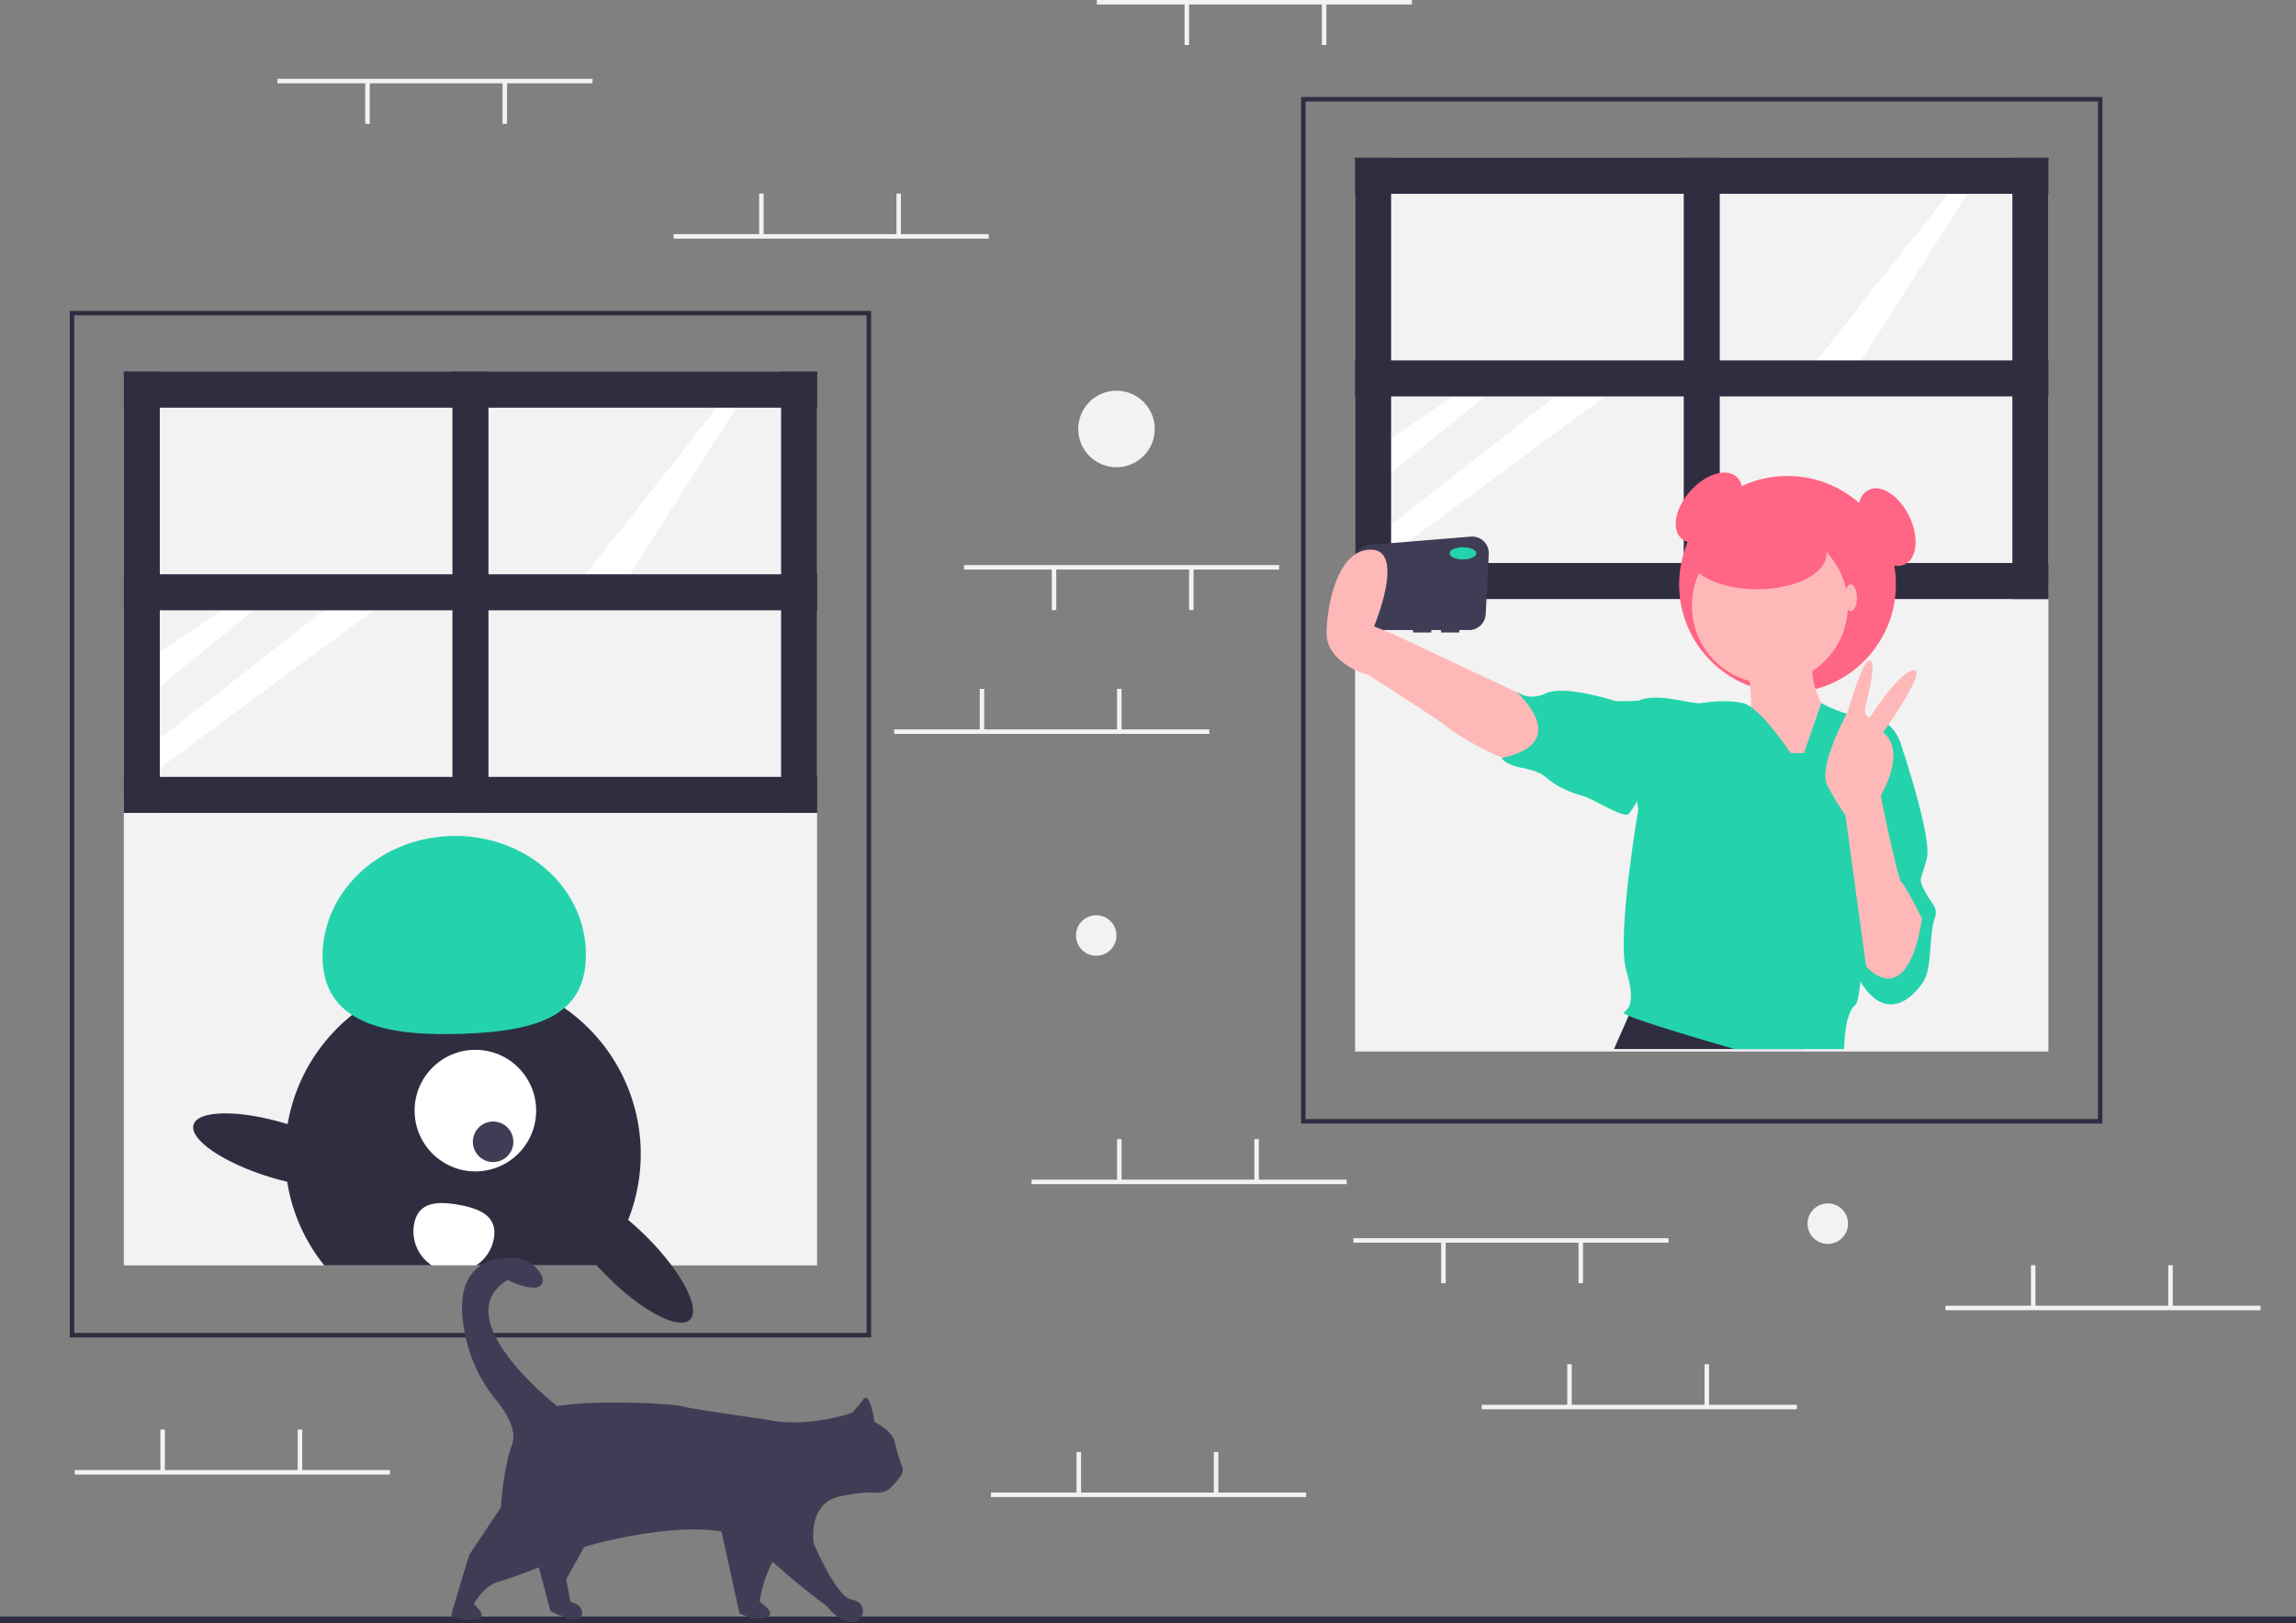
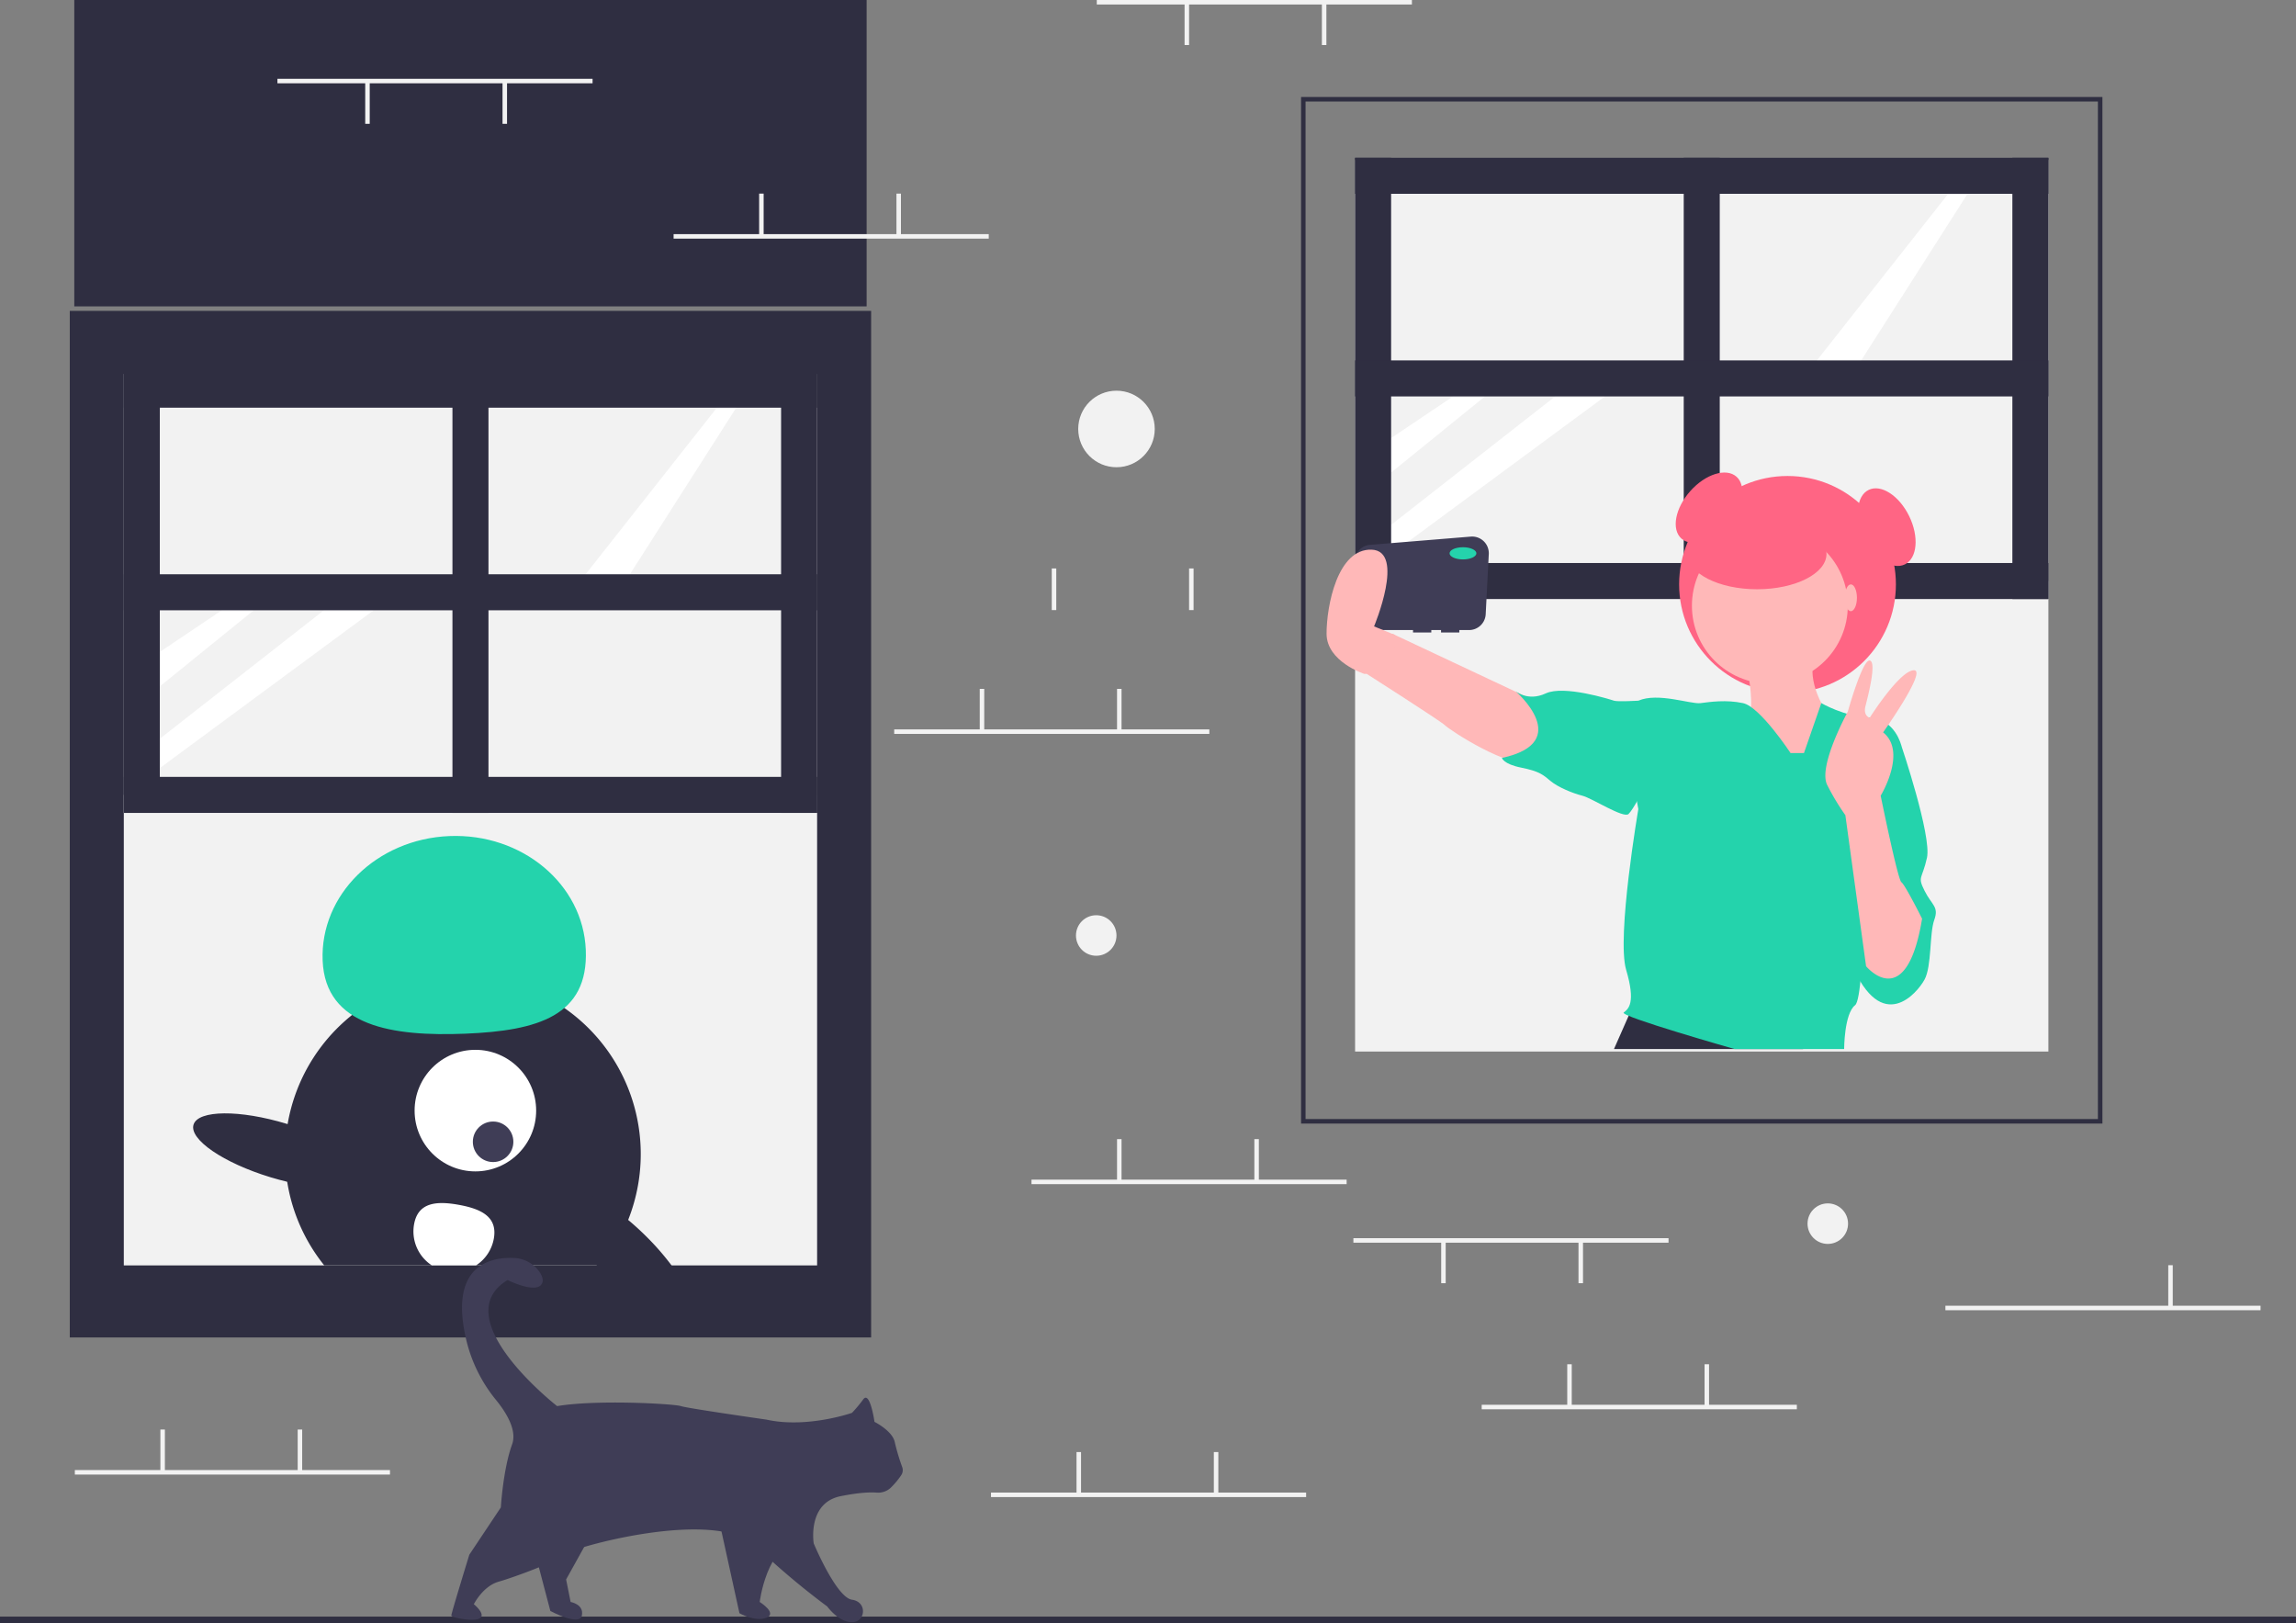
<svg xmlns="http://www.w3.org/2000/svg" id="f3c1e264-8f84-4af2-9302-889b00530a9c" data-name="Layer 1" width="1020" height="721.092" viewBox="0 0 1020 721.092">
  <rect x="0" y="0" width="1020" height="721.092" fill="#808080" stroke="none" />
  <title>everyday_life</title>
  <rect y="718.092" width="1020" height="3" fill="#2f2e41" />
-   <path d="M477,683.546H121v-456H477Zm-354-2H475v-452H123Z" transform="translate(-90 -89.454)" fill="#2f2e41" />
+   <path d="M477,683.546H121v-456H477m-354-2H475v-452H123Z" transform="translate(-90 -89.454)" fill="#2f2e41" />
  <rect x="55" y="166.092" width="308" height="195" fill="#f2f2f2" />
  <rect x="55" y="353.092" width="308" height="209" fill="#f2f2f2" />
  <rect x="201" y="165.092" width="16" height="196" fill="#2f2e41" />
  <rect x="347" y="165.092" width="16" height="196" fill="#2f2e41" />
  <rect x="291" y="288.546" width="16" height="308" transform="translate(651.546 54.092) rotate(90)" fill="#2f2e41" />
  <polygon points="98.528 271.092 71 289.596 71 304.903 112.701 271.092 98.528 271.092" fill="#fff" />
  <polygon points="143.882 271.092 71 328.147 71 341.187 165.992 271.092 143.882 271.092" fill="#fff" />
  <rect x="55" y="165.092" width="16" height="196" fill="#2f2e41" />
  <polygon points="318.496 181.092 257 259.092 276 261.092 329 178.092 318.496 181.092" fill="#fff" />
  <rect x="291" y="108.546" width="16" height="308" transform="translate(471.546 -125.908) rotate(90)" fill="#2f2e41" />
  <rect x="291" y="198.546" width="16" height="308" transform="translate(561.546 -35.908) rotate(90)" fill="#2f2e41" />
  <path d="M373.39,616.176a79.559,79.559,0,0,1-4.33,15.17,78.412,78.412,0,0,1-11.77,20.2c-.33.42-.67.83-1.01,1.23-.39-.41-.76-.82-1.12-1.23H234.05a79.164,79.164,0,0,1-14.12-26.85,78.375,78.375,0,0,1-3.26-24.49,79.004,79.004,0,1,1,156.72,15.97Z" transform="translate(-90 -89.454)" fill="#2f2e41" />
  <circle cx="211.188" cy="493.329" r="27" fill="#fff" />
  <circle cx="219.064" cy="507.183" r="9" fill="#3f3d56" />
  <path d="M233.337,516.163c-1.188-29.247,24.019-54.019,56.301-55.331s59.415,21.335,60.603,50.582-21.252,35.892-53.534,37.203S234.525,545.41,233.337,516.163Z" transform="translate(-90 -89.454)" fill="#24d3ac" />
  <path d="M396.53,675.646c-4.84,4.84-21.27-3.74-36.7-19.16-1.23-1.23-2.42-2.47-3.55-3.71-.39-.41-.76-.82-1.12-1.23-12.42-13.85-18.82-27.43-14.49-31.76,3.97-3.97,15.76,1.09,28.39,11.56,2.75,2.29,5.55,4.84,8.31,7.6a116.988,116.988,0,0,1,10.97,12.6C396.48,662.486,400.06,672.126,396.53,675.646Z" transform="translate(-90 -89.454)" fill="#2f2e41" />
  <ellipse cx="213.767" cy="600.525" rx="12.4" ry="39.5" transform="translate(-512.97 540.963) rotate(-73.094)" fill="#2f2e41" />
  <path d="M309.38,639.656a17.903,17.903,0,0,1-7.91,11.89h-19.6a18.004,18.004,0,0,1-7.91-18.31c1.77-9.78,10.07-10.37,19.85-8.6S311.15,629.866,309.38,639.656Z" transform="translate(-90 -89.454)" fill="#fff" />
  <path d="M324.5,771.046l5,15,5,19s13,7,14,2-5-6-5-6l-2-10,15-27Z" transform="translate(-90 -89.454)" fill="#3f3d56" />
  <path d="M409.5,765.046l9,41s7,4,12,2-3-7-3-7,3-25,18-28S409.5,765.046,409.5,765.046Z" transform="translate(-90 -89.454)" fill="#3f3d56" />
  <path d="M468.5,717.046s-20,7-38,3c0,0-35-5-38-6s-37-3-55,0c0,0-50-39-22-56,0,0,12,6,15,2,1.125-1.5.562-3.422-.58-5.238a14.521,14.521,0,0,0-11.833-6.571c-10.45-.391-29.175,3.364-20.676,37.529a66.445,66.445,0,0,0,13.075,25.709c4.553,5.614,9.264,13.384,7.014,19.571-4,11-5,28-5,28l-14,21s-8,26-8,27,10.879,3.121,13,1c2-2-3-6-3-6s4-8,11-10,26-9,29-12,67-21,85-4a339.492,339.492,0,0,0,32,27s5,7,11,7,7-9,0-10-17-25-17-25-3-18,12-21c8.269-1.654,13.195-1.788,15.951-1.576a8.228,8.228,0,0,0,6.106-2.013,35.187,35.187,0,0,0,4.769-5.667,3.985,3.985,0,0,0,.493-3.625A94.951,94.951,0,0,1,487.5,730.046c-1-5-9-9-9-9s-2-14-5-10A61.224,61.224,0,0,1,468.5,717.046Z" transform="translate(-90 -89.454)" fill="#3f3d56" />
  <path d="M1024,588.546H668v-456h356Zm-354-2h352v-452H670Z" transform="translate(-90 -89.454)" fill="#2f2e41" />
  <rect x="602" y="71.092" width="308" height="195" fill="#f2f2f2" />
  <rect x="602" y="258.092" width="308" height="209" fill="#f2f2f2" />
  <rect x="748" y="70.092" width="16" height="196" fill="#2f2e41" />
  <rect x="894" y="70.092" width="16" height="196" fill="#2f2e41" />
  <rect x="838" y="193.546" width="16" height="308" transform="translate(1103.546 -587.908) rotate(90)" fill="#2f2e41" />
  <polygon points="645.528 176.092 618 194.596 618 209.903 659.701 176.092 645.528 176.092" fill="#fff" />
  <polygon points="690.882 176.092 618 233.147 618 246.187 712.992 176.092 690.882 176.092" fill="#fff" />
  <rect x="602" y="70.092" width="16" height="196" fill="#2f2e41" />
  <polygon points="865.496 86.092 804 164.092 823 166.092 876 83.092 865.496 86.092" fill="#fff" />
  <rect x="838" y="13.546" width="16" height="308" transform="translate(923.546 -767.908) rotate(90)" fill="#2f2e41" />
  <rect x="838" y="103.546" width="16" height="308" transform="translate(1013.546 -677.908) rotate(90)" fill="#2f2e41" />
  <ellipse cx="849.211" cy="314.953" rx="18.395" ry="11.091" transform="translate(-40.778 650.2) rotate(-48.312)" fill="#ff6584" />
  <circle cx="794.106" cy="259.583" r="48.151" fill="#ff6584" />
  <path d="M743.394,327.816l-44.756,3.662A7.406,7.406,0,0,0,691.856,338.323l-1.671,23.061a7.405,7.405,0,0,0,7.386,7.941h20.172v1.082h8.115v-1.082H730.186v1.082h8.115v-1.082h4.326a7.406,7.406,0,0,0,7.396-7.026l1.37-26.723A7.405,7.405,0,0,0,743.394,327.816Z" transform="translate(-90 -89.454)" fill="#3f3d56" />
  <path d="M771.845,400.704l-63.299-29.756L697.184,388.802s32.914,21.012,34.625,22.723c2.435,2.435,28.674,19.477,38.953,16.772S776.173,403.409,771.845,400.704Z" transform="translate(-90 -89.454)" fill="#ffb8b8" />
  <polygon points="725.126 447.588 717.011 465.982 801.02 465.982 794.918 446.506 725.126 447.588" fill="#2f2e41" />
  <path d="M866.523,387.72s3.246,17.854,0,20.018S888.164,436.412,888.164,436.412l10.279-9.197,3.246-21.1s-9.738-13.526-5.41-25.428S866.523,387.72,866.523,387.72Z" transform="translate(-90 -89.454)" fill="#ffb8b8" />
  <circle cx="786.262" cy="269.051" r="34.625" fill="#ffb8b8" />
  <path d="M885.459,423.968s-13.526-20.559-21.1-22.182-14.608-.541-18.936,0-18.936-4.869-27.592-1.082,0,48.151,0,48.151-9.738,56.807-5.41,71.415,1.082,17.313-1.082,18.936,49.233,16.231,49.233,16.231h48.692s0-15.69,4.869-19.477,4.328-83.858,4.328-83.858l16.231-31.379s-2.705-11.902-14.067-12.443-21.503-6.506-21.503-6.506l-7.712,22.195Z" transform="translate(-90 -89.454)" fill="#24d3ac" />
  <path d="M822.701,403.409l-4.869-2.705s-9.197.541-10.82,0-22.182-7.033-30.297-3.246-13.526-1.082-13.526-1.082,26.51,22.723-5.951,29.756c0,0,.541,2.705,8.656,4.328s9.738,3.246,12.984,5.951,9.738,5.41,14.067,6.492,18.395,10.279,20.559,8.115,5.951-9.738,5.951-9.738Z" transform="translate(-90 -89.454)" fill="#24d3ac" />
  <path d="M924.412,414.771l10.279,5.951s13.526,40.036,11.361,49.774-4.328,8.115-1.082,14.608,6.492,7.033,4.328,12.984-1.082,20.559-4.328,26.51-18.936,24.887-32.461-7.033S924.412,414.771,924.412,414.771Z" transform="translate(-90 -89.454)" fill="#24d3ac" />
  <path d="M943.889,497.547s-7.574-15.149-9.197-16.231-9.197-38.412-9.197-38.412,11.902-19.477,1.082-28.133c0,0,20.018-28.133,13.526-27.592s-19.477,21.1-19.477,21.1-2.976-.812-1.894-5.14,5.14-19.747,1.894-20.288-9.738,22.723-9.738,22.723-13.255,24.075-9.197,32.461a104.536,104.536,0,0,0,8.115,13.526l9.197,67.087S936.856,540.288,943.889,497.547Z" transform="translate(-90 -89.454)" fill="#ffb8b8" />
  <ellipse cx="649.924" cy="245.787" rx="5.951" ry="2.705" fill="#24d3ac" />
  <path d="M703.676,388.802H696.102s-16.772-5.41-16.772-17.854,4.869-37.871,20.018-37.33,1.082,34.084,1.082,34.084l9.17,3.742.027,11.406Z" transform="translate(-90 -89.454)" fill="#ffb8b8" />
  <ellipse cx="780.581" cy="246.057" rx="30.838" ry="15.69" fill="#ff6584" />
  <ellipse cx="822.239" cy="265.534" rx="2.705" ry="5.951" fill="#ffb8b8" />
  <ellipse cx="928.199" cy="323.609" rx="11.091" ry="18.395" transform="translate(-138.118 348.525) rotate(-25.902)" fill="#ff6584" />
  <rect x="601.249" y="550" width="140" height="2" fill="#f2f2f2" />
  <rect x="701.249" y="551.5" width="2" height="18.5" fill="#f2f2f2" />
  <rect x="640.249" y="551.5" width="2" height="18.5" fill="#f2f2f2" />
  <rect x="487.248" width="140" height="2" fill="#f2f2f2" />
  <rect x="587.249" y="1.5" width="2" height="18.5" fill="#f2f2f2" />
  <rect x="526.249" y="1.5" width="2" height="18.5" fill="#f2f2f2" />
-   <rect x="428.248" y="251" width="140" height="2" fill="#f2f2f2" />
  <rect x="528.249" y="252.5" width="2" height="18.5" fill="#f2f2f2" />
  <rect x="467.248" y="252.5" width="2" height="18.5" fill="#f2f2f2" />
  <rect x="123.249" y="35" width="140" height="2" fill="#f2f2f2" />
  <rect x="223.249" y="36.5" width="2" height="18.5" fill="#f2f2f2" />
  <rect x="162.249" y="36.5" width="2" height="18.5" fill="#f2f2f2" />
  <rect x="658.249" y="624" width="140" height="2" fill="#f2f2f2" />
  <rect x="696.249" y="606" width="2" height="18.5" fill="#f2f2f2" />
  <rect x="757.249" y="606" width="2" height="18.5" fill="#f2f2f2" />
  <rect x="440.248" y="663" width="140" height="2" fill="#f2f2f2" />
  <rect x="478.248" y="645" width="2" height="18.5" fill="#f2f2f2" />
  <rect x="539.249" y="645" width="2" height="18.5" fill="#f2f2f2" />
  <rect x="458.248" y="524" width="140" height="2" fill="#f2f2f2" />
  <rect x="496.248" y="506" width="2" height="18.5" fill="#f2f2f2" />
  <rect x="557.249" y="506" width="2" height="18.5" fill="#f2f2f2" />
  <rect x="397.248" y="324" width="140" height="2" fill="#f2f2f2" />
  <rect x="435.248" y="306" width="2" height="18.5" fill="#f2f2f2" />
  <rect x="496.248" y="306" width="2" height="18.5" fill="#f2f2f2" />
  <rect x="299.248" y="104" width="140" height="2" fill="#f2f2f2" />
  <rect x="337.248" y="86" width="2" height="18.5" fill="#f2f2f2" />
  <rect x="398.248" y="86" width="2" height="18.5" fill="#f2f2f2" />
  <rect x="33.248" y="653" width="140" height="2" fill="#f2f2f2" />
  <rect x="71.249" y="635" width="2" height="18.5" fill="#f2f2f2" />
  <rect x="132.249" y="635" width="2" height="18.5" fill="#f2f2f2" />
  <rect x="864.249" y="580" width="140" height="2" fill="#f2f2f2" />
-   <rect x="902.249" y="562" width="2" height="18.5" fill="#f2f2f2" />
  <rect x="963.249" y="562" width="2" height="18.5" fill="#f2f2f2" />
  <circle cx="487" cy="415.546" r="9" fill="#f2f2f2" />
  <circle cx="812" cy="543.546" r="9" fill="#f2f2f2" />
  <circle cx="496" cy="190.546" r="17" fill="#f2f2f2" />
</svg>